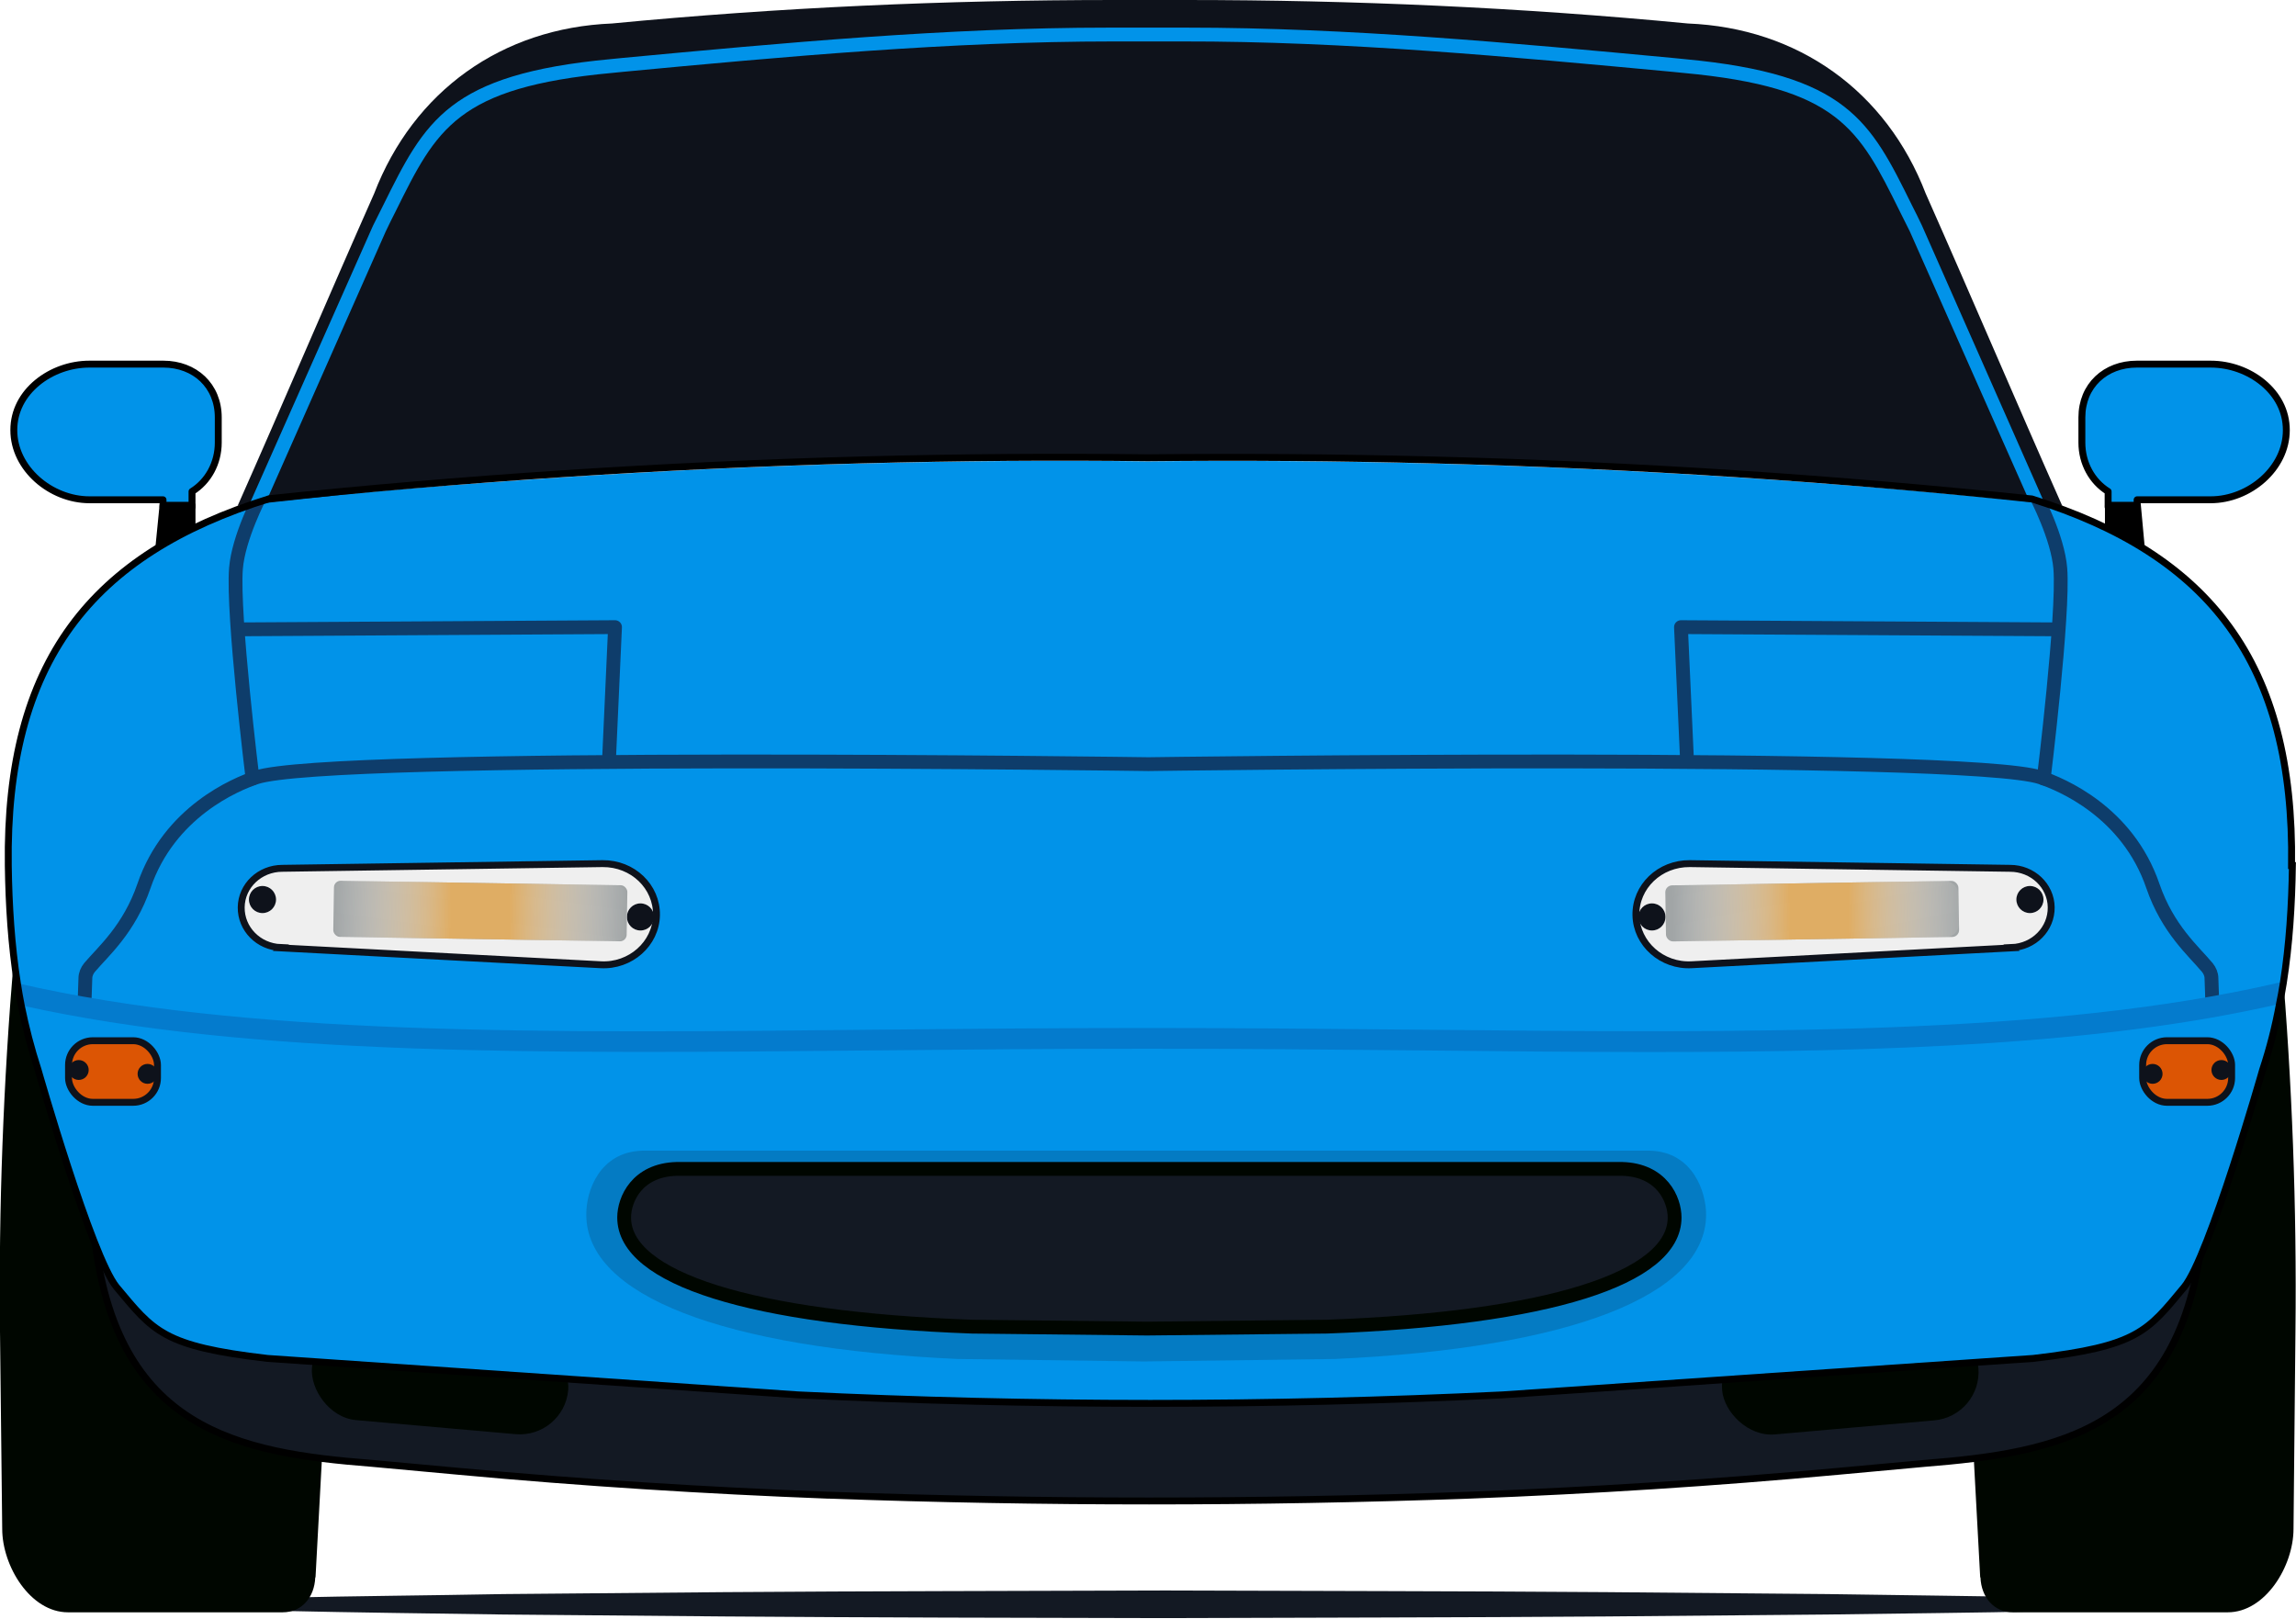
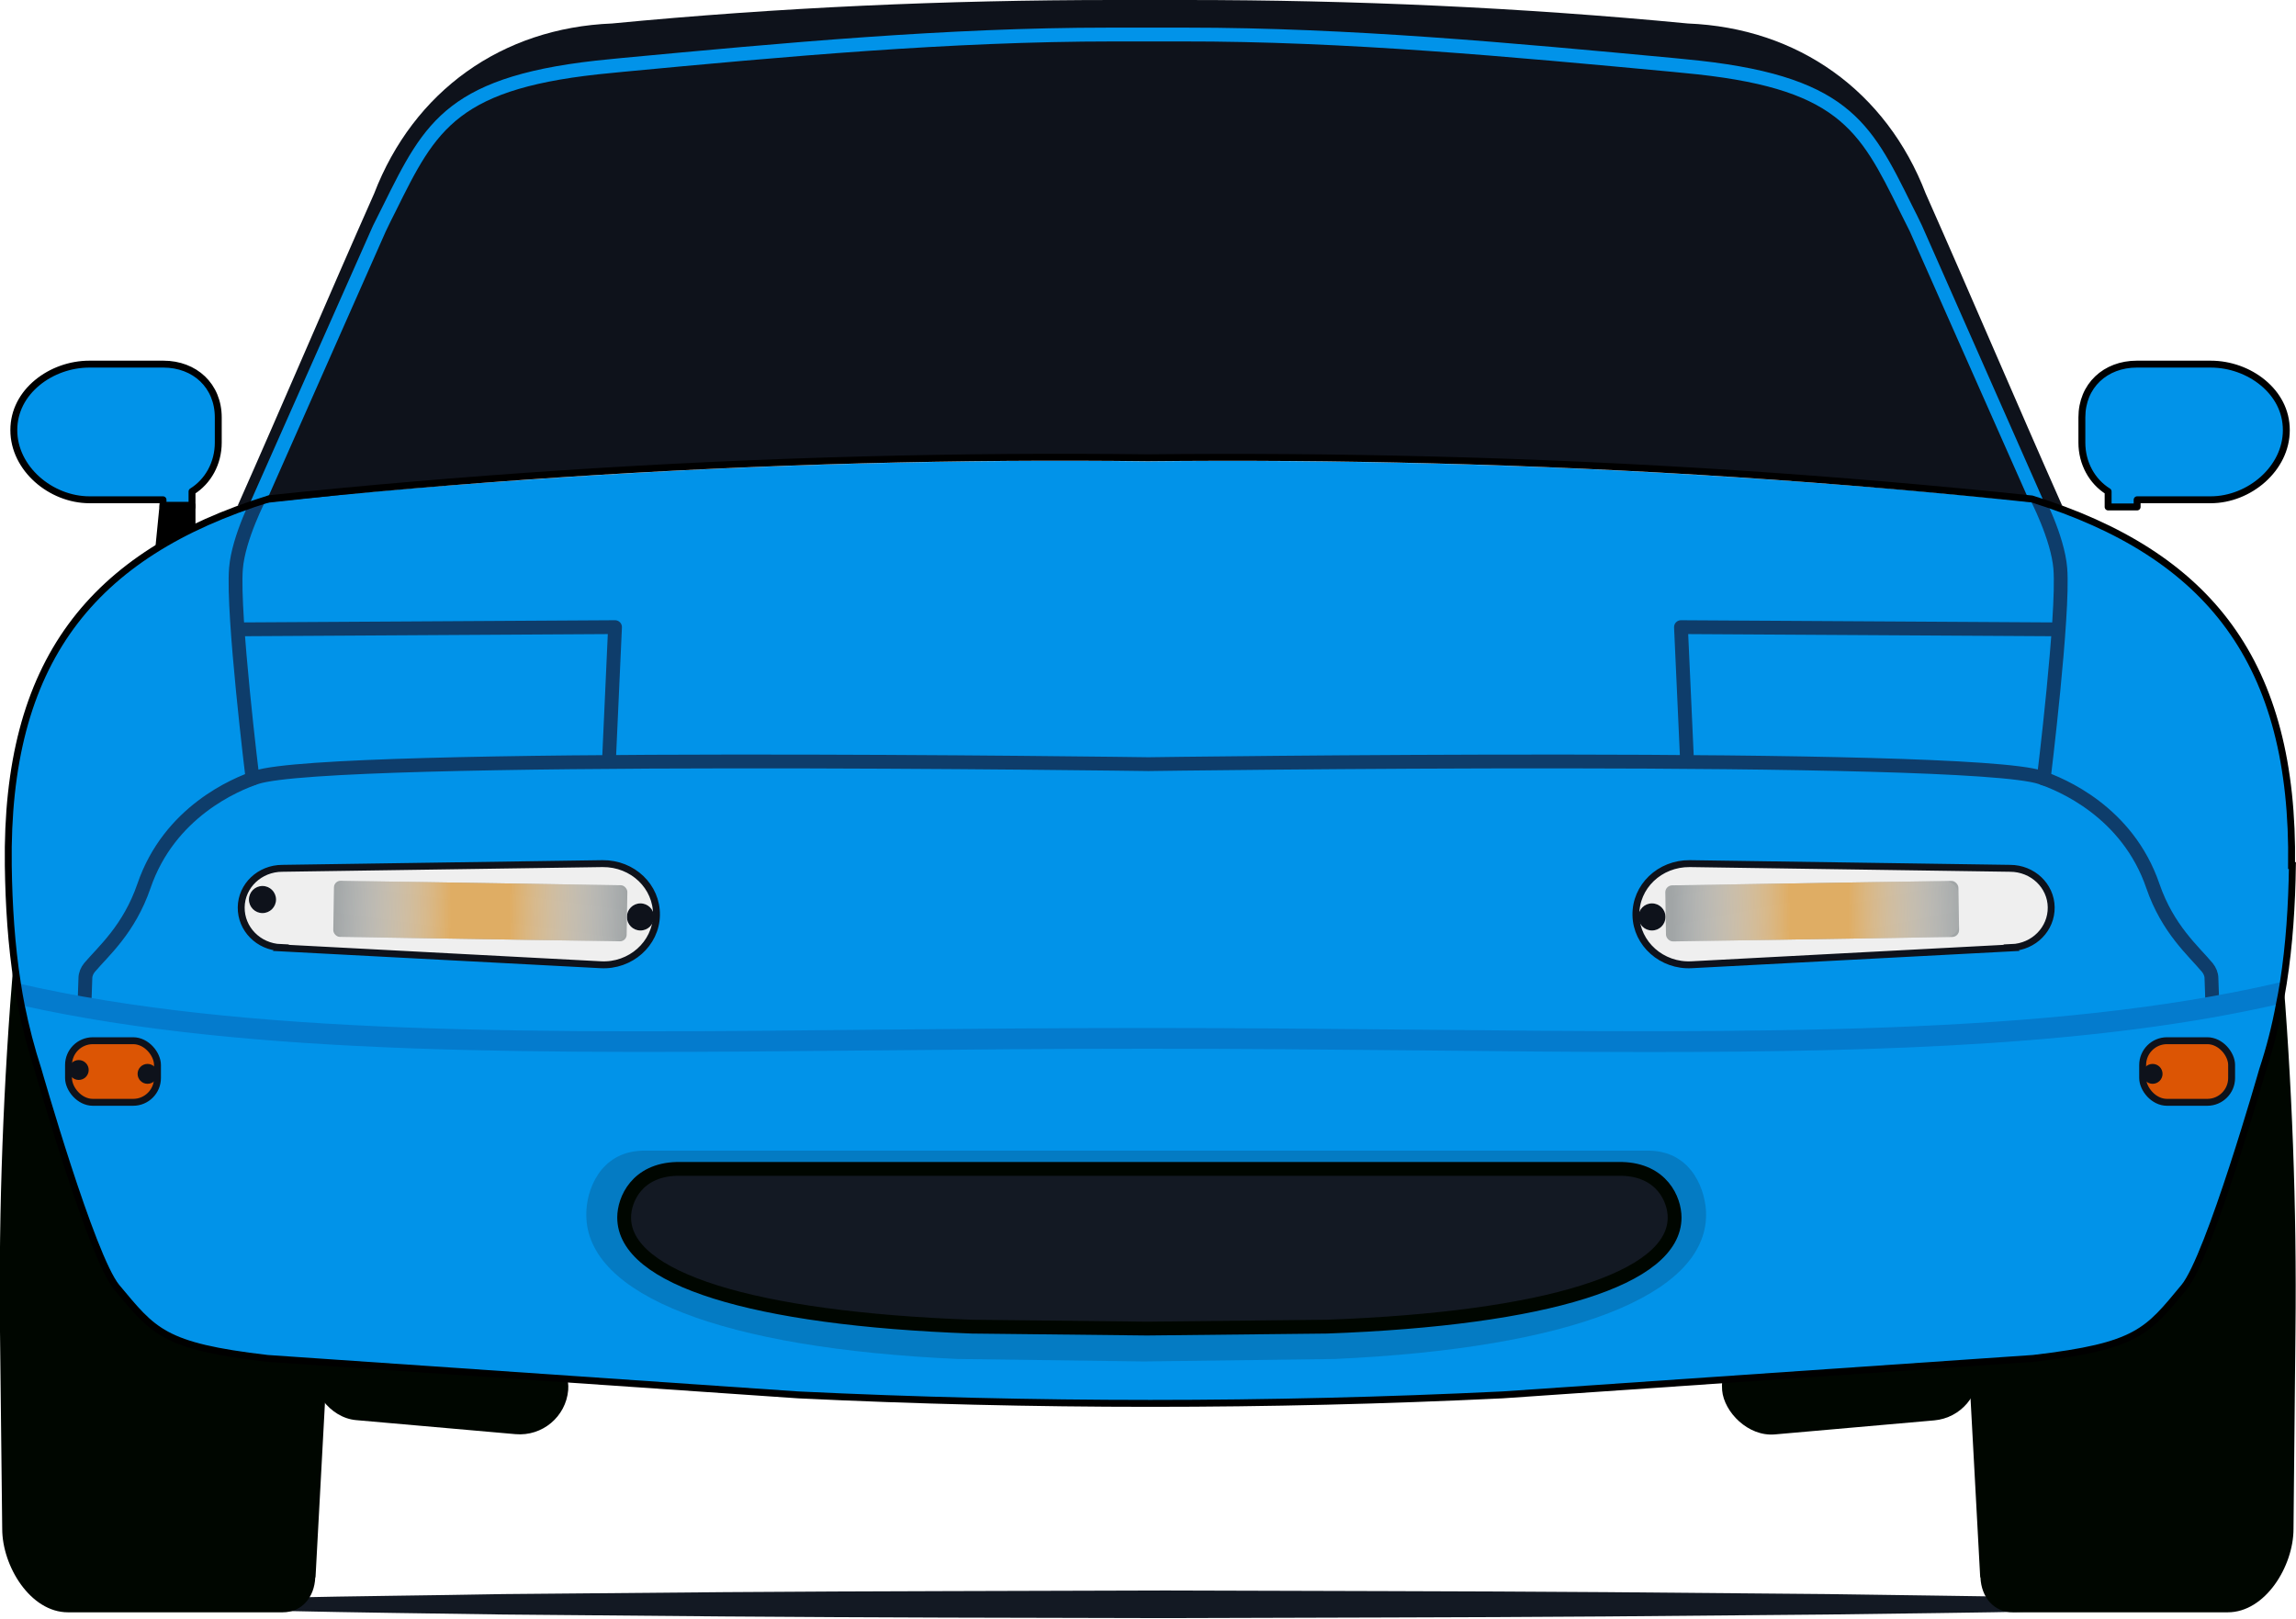
<svg xmlns="http://www.w3.org/2000/svg" xmlns:xlink="http://www.w3.org/1999/xlink" viewBox="0 0 83.1 58.59" id="a">
  <defs>
    <style>.d{fill:url(#c);}.e{fill:url(#b);}.f{fill:#047bcd;}.g,.h{fill:#0193e9;}.i{fill:#000600;}.j{fill:#a1a5a6;}.k,.l,.m{fill:#131923;}.n{fill:#0e121b;}.o{fill:#efefef;}.o,.p{stroke:#0e121b;}.o,.p,.l,.m,.q{stroke-miterlimit:10;}.o,.p,.l,.h,.r,.q{stroke-width:.25px;}.p{fill:#dc5504;}.l,.h,.r,.q{stroke:#000;}.m{stroke:#000600;}.m,.s{stroke-width:.5px;}.h,.r,.s{stroke-linecap:round;stroke-linejoin:round;}.s{stroke:#0e3d6b;}.s,.q{fill:none;}.t{fill:rgba(19,25,35,.24);opacity:.79;}</style>
    <linearGradient gradientUnits="userSpaceOnUse" gradientTransform="translate(2.43 -3.29) scale(1.03 1.11)" y2="32.65" x2="19.67" y1="32.65" x1="9.36" id="b">
      <stop stop-opacity="0" stop-color="#fff" offset="0" />
      <stop stop-color="#dfad64" offset=".4" />
      <stop stop-color="#dfad64" offset=".6" />
      <stop stop-opacity="0" stop-color="#fff" offset="1" />
    </linearGradient>
    <linearGradient xlink:href="#b" gradientTransform="translate(258.66 72.47) scale(1.03 -1.11)" y2="35.54" x2="-182.53" y1="35.54" x1="-192.85" id="c" />
  </defs>
  <path d="M10.23,57.83c2.66-.06,5.32-.08,7.99-.13l7.99-.07c5.32-.04,10.65-.04,15.97-.06,5.32,.02,10.65,.02,15.97,.06l7.99,.07c2.66,.04,5.32,.07,7.99,.12v.5c-2.66,.06-5.32,.08-7.99,.12l-7.99,.07c-5.32,.04-10.65,.04-15.97,.06-5.32-.01-10.65-.02-15.97-.06l-7.99-.07c-2.66-.04-5.32-.07-7.99-.13v-.5Z" class="k" />
  <path d="M11.41,57.1c-.03,.71-.48,1.26-1.18,1.26H2.46c-1.36,0-2.38-1.67-2.38-3.02L0,48.19c-.05-4.5,.12-9,.5-13.49H12.63l-1.21,22.39Z" class="i" />
  <path d="M71.68,57.1c.03,.71,.48,1.26,1.18,1.26h7.77c1.36,0,2.38-1.67,2.38-3.02l.07-7.15c.05-4.5-.12-9-.5-13.49h-12.12l1.21,22.39Z" class="i" />
  <g>
    <path d="M7.9,15.11v.91c0,.75-.37,1.41-.95,1.77v.56h-1.05v-.26H3.24c-1.4,0-2.74-1.13-2.74-2.52,0-.7,.33-1.29,.85-1.72,.51-.42,1.19-.67,1.89-.67h2.67c1.14,0,1.99,.78,1.99,1.93Z" class="h" />
    <polygon points="6.95 19.81 5.75 19.81 5.9 18.29 6.95 18.29 6.95 19.81" class="r" />
    <path d="M75.35,15.11v.91c0,.75,.37,1.41,.95,1.77v.56h1.05v-.26h2.66c1.4,0,2.74-1.13,2.74-2.52,0-.7-.33-1.29-.85-1.72-.51-.42-1.19-.67-1.89-.67h-2.67c-1.14,0-1.99,.78-1.99,1.93Z" class="h" />
-     <polygon points="76.31 19.81 77.5 19.81 77.36 18.29 76.31 18.29 76.31 19.81" class="r" />
  </g>
-   <path d="M41.58,45.17l38.14-.49c-.77,7.08-5.21,7.9-10.07,8.29l-3.16,.29c-4.43,.41-8.87,.69-13.31,.86h0c-7.73,.28-15.46,.28-23.18,0h-.05c-4.45-.17-8.88-.45-13.31-.86l-3.16-.29c-4.86-.38-9.3-1.21-10.07-8.29l38.14,.49h.05Z" class="l" />
  <rect transform="translate(4.44 -1.2) rotate(5.03)" ry="1.76" rx="1.76" height="3.51" width="9.31" y="48.15" x="11.27" class="i" />
  <rect transform="translate(138.05 93.76) rotate(174.97)" ry="1.76" rx="1.76" height="3.51" width="9.31" y="48.15" x="62.31" class="i" />
  <path d="M82.97,31.46c-.02,1.43-.11,2.86-.33,4.26-.04,.26-.09,.51-.14,.76-.15,.81-.35,1.6-.61,2.38,0,0-1.93,6.77-2.84,7.86-1.33,1.6-1.67,2.07-5.46,2.51l-19.21,1.32c-8.49,.41-17,.41-25.49,0l-19.21-1.32c-3.79-.44-4.12-.91-5.46-2.51-.91-1.1-2.84-7.86-2.84-7.86-.25-.77-.45-1.54-.61-2.33-.05-.26-.1-.53-.14-.8-.22-1.4-.31-2.83-.33-4.27-.1-7.36,2.97-11.29,9.43-13.3,3.42-.36,6.97-.64,10.59-.88,7.47-.49,14.52-.66,21.22-.58,6.7-.07,13.87,.09,21.33,.58,3.66,.24,7.2,.53,10.66,.89h.03c6.43,2.02,9.5,5.95,9.39,13.29Z" class="g" />
  <path d="M9.42,17.95s-.79,1.5-.88,2.63c-.13,1.66,.6,7.6,.6,7.6" class="s" />
  <polyline points="22.04 27.55 22.26 22.7 8.68 22.78" class="s" />
  <path d="M80.07,36.28l-.03-.87c0-.14-.06-.28-.15-.39-.49-.59-1.43-1.38-1.97-2.95-.92-2.69-3.32-3.68-4.06-3.93-2.67-.9-32.32-.48-32.32-.48h.05s-29.65-.42-32.32,.48c-.74,.25-3.14,1.24-4.06,3.93-.54,1.57-1.47,2.36-1.97,2.95-.09,.11-.15,.25-.15,.39l-.03,.87" class="s" />
  <path d="M73.69,17.95s.79,1.5,.88,2.63c.13,1.66-.6,7.6-.6,7.6" class="s" />
  <polyline points="61.06 27.55 60.84 22.7 74.43 22.78" class="s" />
  <path d="M82.64,35.58c-.04,.26-.09,.51-.14,.76-6.36,1.46-14.07,1.74-22.84,1.74-2.7,0-5.5-.03-8.39-.06-3.13-.03-6.38-.06-9.74-.06s-6.6,.03-9.74,.06c-12.18,.12-22.72,.22-31.02-1.63-.05-.26-.1-.53-.14-.8,8.25,1.9,18.87,1.81,31.15,1.68,3.13-.03,6.37-.06,9.72-.06h.04c3.35,0,6.59,.03,9.73,.06,12.31,.12,22.94,.22,31.2-1.7,.05-.01,.11-.01,.16,0Z" class="f" />
  <path d="M48.32,49.19c8.5-.39,13.42-2.29,13.43-5.22,0-.85-.49-2.27-2.02-2.32H23.24c-1.54,.05-2.03,1.46-2.02,2.32,0,2.92,4.92,4.83,13.43,5.22l6.75,.09,6.93-.09Z" class="t" />
  <path d="M48.02,48.02c7.98-.29,12.59-1.74,12.59-3.95,0-.65-.46-1.72-1.9-1.76H24.49c-1.44,.04-1.9,1.11-1.9,1.76,0,2.21,4.62,3.66,12.59,3.95l6.33,.07,6.5-.07Z" class="m" />
  <path d="M74.64,18.31c-.35-.04-.72-.1-1.08-.13,0,0-7.01-.79-10.67-1.03-7.47-.49-14.63-.66-21.33-.58-6.7-.07-13.75,.09-21.22,.58-3.63,.24-7.15,.68-10.57,1.04-.39,.04-.78,.08-1.17,.12,1.65-3.72,3.29-7.58,4.94-11.3,1.43-3.72,4.63-6,8.61-6.16C28.18,.27,34.24,0,40.31,0h2.61c6.07,0,12.13,.27,18.17,.85,3.98,.16,7.18,2.44,8.61,6.16,1.65,3.72,3.29,7.58,4.94,11.3Z" class="n" />
  <path d="M73.46,18.16l-4.34-9.79c-.12-.24-.24-.48-.36-.72-1.48-2.99-2.22-4.49-7.83-5.01l-.4-.04c-5.81-.54-11.83-1.11-17.75-1.1h-2.48c-5.91,0-11.93,.55-17.75,1.1l-.4,.04c-5.61,.52-6.35,2.02-7.83,5.01-.12,.23-.24,.48-.36,.73l-4.35,9.83-.59,.06,4.48-10.1c.13-.26,.25-.5,.37-.74,1.51-3.05,2.35-4.74,8.23-5.29l.4-.04c5.77-.54,11.74-1.1,17.63-1.1h2.81c5.89,0,11.86,.56,17.63,1.1l.4,.04c5.89,.55,6.72,2.23,8.23,5.29,.12,.23,.24,.48,.36,.73l4.46,10.1-.58-.09Z" class="g" />
  <g>
    <rect ry=".88" rx=".88" height="2.23" width="3.22" y="37.67" x="2.48" class="p" />
    <circle r=".36" cy="38.87" cx="5.34" class="n" />
    <circle r=".36" cy="38.73" cx="2.85" class="n" />
  </g>
  <g>
    <rect transform="translate(158.32 77.57) rotate(-180)" ry=".88" rx=".88" height="2.23" width="3.22" y="37.67" x="77.55" class="p" />
    <circle r=".36" cy="38.87" cx="77.91" class="n" />
-     <circle r=".36" cy="38.73" cx="80.4" class="n" />
  </g>
  <g>
    <path d="M10.16,34.31l11.58,.61c1.08,.06,2-.76,2.02-1.79h0c.02-1.04-.86-1.88-1.95-1.87l-11.59,.17c-.82,0-1.48,.63-1.49,1.41h0c-.01,.78,.62,1.43,1.44,1.46Z" class="o" />
    <circle r=".49" cy="32.56" cx="9.5" class="n" />
    <circle r=".49" cy="33.19" cx="23.18" class="n" />
    <g>
      <rect transform="translate(.53 -.27) rotate(.91)" ry=".24" rx=".24" height="2.03" width="10.62" y="31.96" x="12.07" class="j" />
      <rect transform="translate(.53 -.27) rotate(.91)" ry=".4" rx=".4" height="2.03" width="10.62" y="31.96" x="12.07" class="e" />
    </g>
  </g>
  <g>
    <path d="M72.81,34.31l-11.58,.61c-1.08,.06-2-.76-2.02-1.79h0c-.02-1.04,.86-1.88,1.95-1.87l11.59,.17c.82,0,1.48,.63,1.49,1.41h0c.01,.78-.62,1.43-1.44,1.46Z" class="o" />
-     <circle r=".49" cy="32.56" cx="73.47" class="n" />
    <circle r=".49" cy="33.19" cx="59.79" class="n" />
    <g>
      <rect transform="translate(131.7 64.91) rotate(179.09)" ry=".25" rx=".25" height="2.03" width="10.61" y="31.96" x="60.29" class="j" />
      <rect transform="translate(131.7 64.91) rotate(179.09)" ry=".48" rx=".48" height="2.03" width="10.61" y="31.96" x="60.29" class="d" />
    </g>
  </g>
  <path d="M82.97,31.33c-.02,1.43-.11,2.86-.33,4.26-.04,.26-.09,.51-.14,.76-.15,.81-.35,1.6-.61,2.38,0,0-1.93,6.77-2.84,7.86-1.33,1.6-1.67,2.14-5.46,2.58l-19.21,1.32c-8.49,.41-17,.41-25.49,0l-19.21-1.32c-3.79-.44-4.12-.98-5.46-2.58-.91-1.1-2.84-7.86-2.84-7.86-.25-.77-.45-1.54-.61-2.33-.05-.26-.1-.53-.14-.8-.22-1.4-.31-2.83-.33-4.27-.1-7.36,2.99-11.27,9.45-13.28,3.42-.36,6.95-.66,10.57-.9,7.47-.49,14.52-.66,21.22-.58,6.7-.07,13.87,.09,21.33,.58,3.66,.24,7.22,.55,10.67,.91h0c6.43,2.01,9.5,5.93,9.4,13.27Z" class="q" />
</svg>